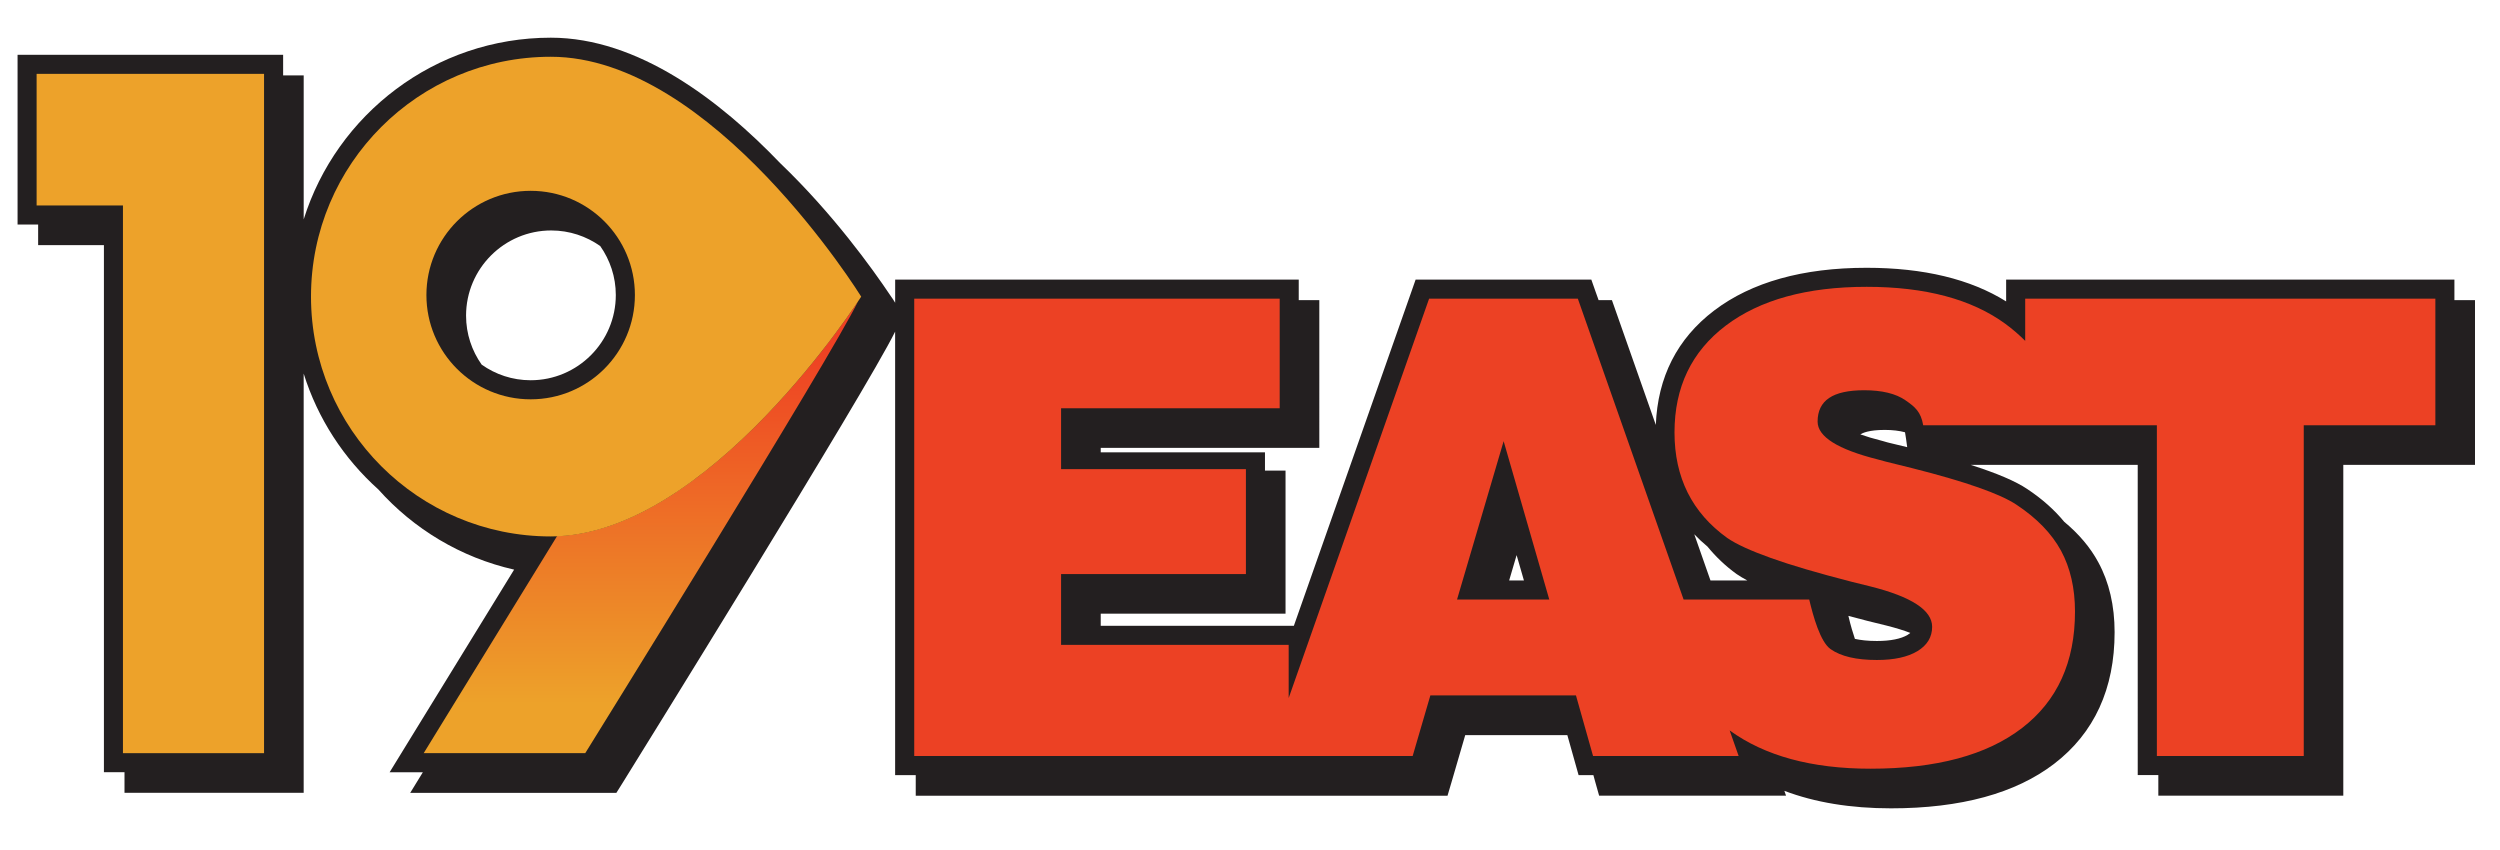
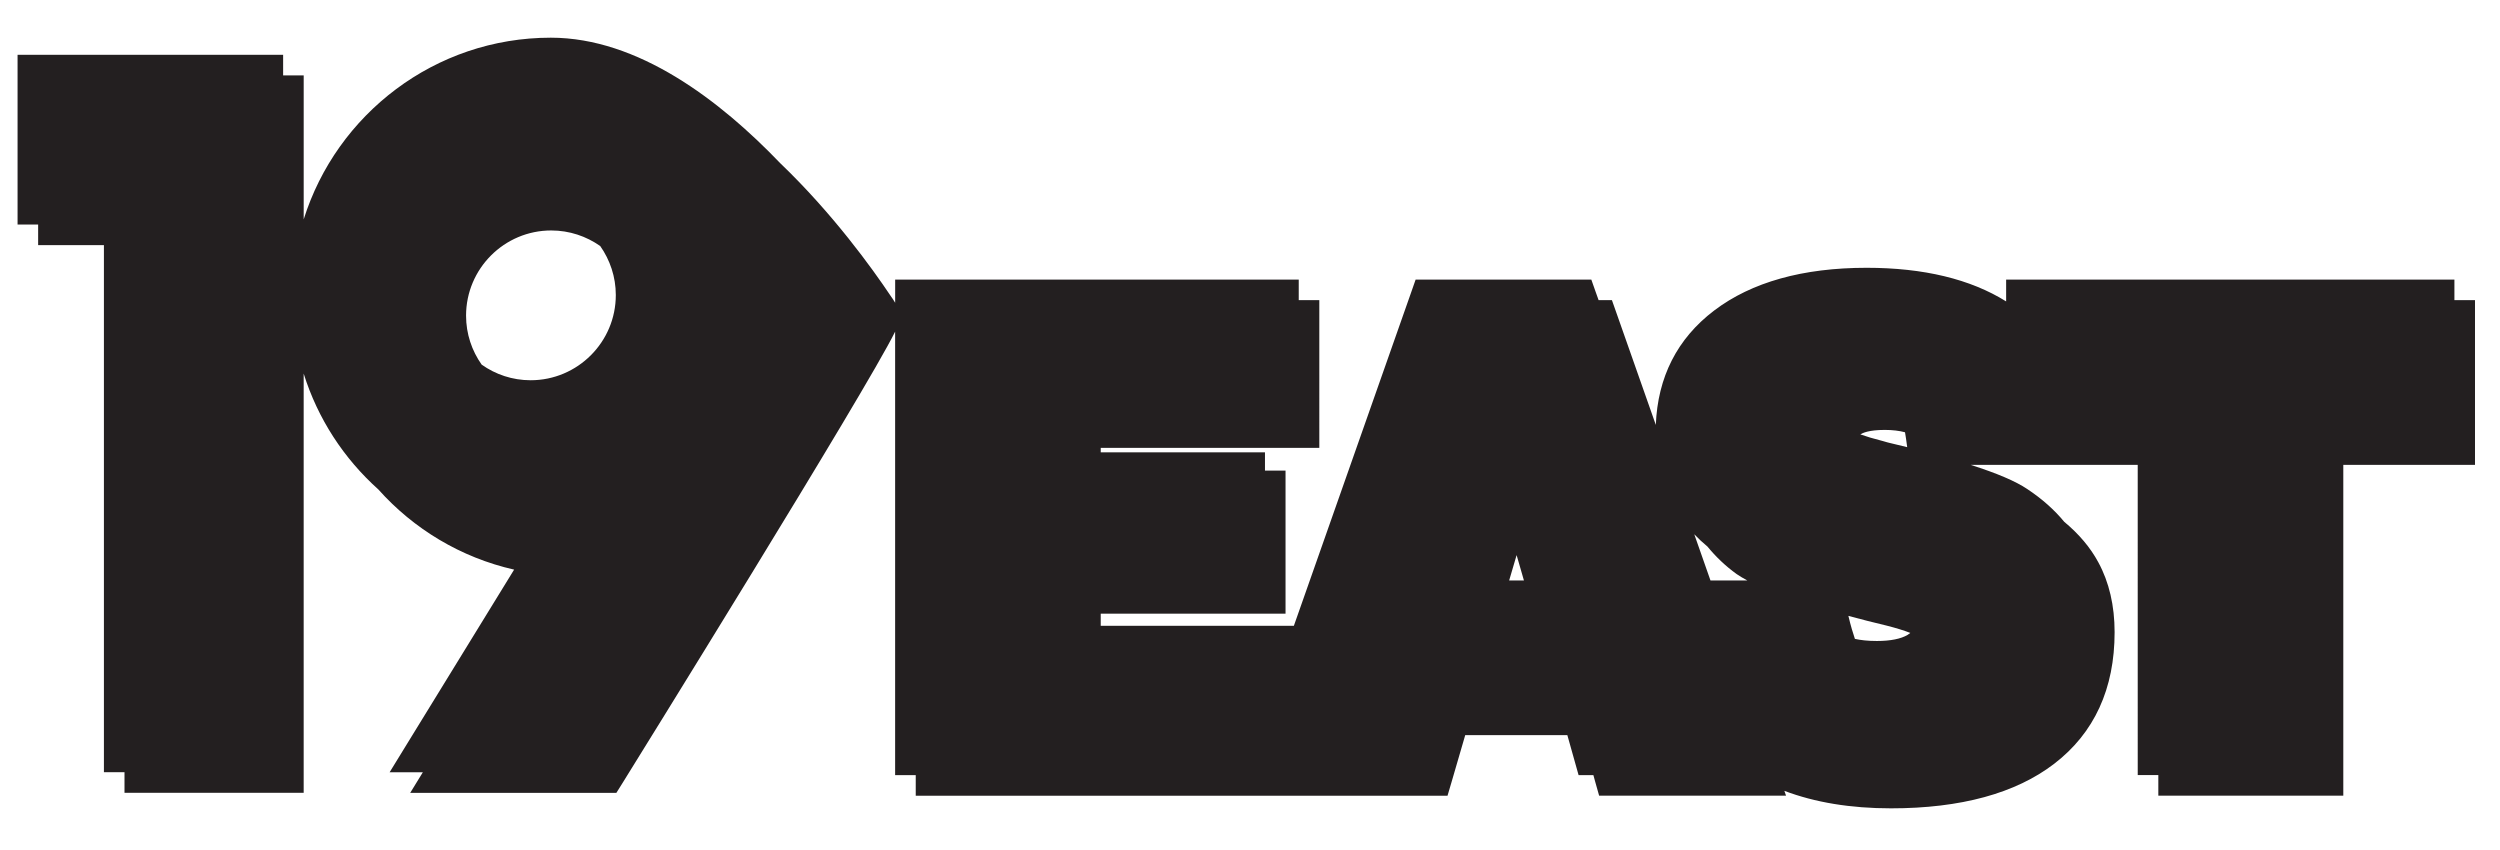
<svg xmlns="http://www.w3.org/2000/svg" version="1.1" id="Layer_1" x="0px" y="0px" width="200px" height="68px" viewBox="-37 -20.5 200 68" enable-background="new -37 -20.5 200 68" xml:space="preserve">
  <g>
    <path fill="#231F20" d="M159.475,3.513h-0.122V3.391V1.868h-1.525h-32.812h-1.525v1.523v0.222c-2.861-1.787-6.611-2.69-11.159-2.69   c-5.102,0-9.204,1.147-12.195,3.416c-2.962,2.247-4.521,5.329-4.672,9.154l-3.151-8.959l-0.36-1.021h-1.066l-0.223-0.625   L90.307,1.87h-1.081H77.329h-1.08l-0.356,1.018L66.51,29.562h-0.416H51.058v-0.968h13.26h1.525v-1.525v-8.394V17.15h-1.525h-0.12   v-0.125v-1.338h-13.14v-0.356h15.963h1.524v-1.523V5.04V3.513h-1.524h-0.122V3.391V1.868h-1.523H36.138h-1.525v1.523V3.72   c-0.098-0.168-0.222-0.355-0.39-0.59c-1.427-2.132-4.595-6.542-8.802-10.572c-4.831-5.037-11.376-10.043-18.357-10.043   c-9.269,0-17.135,6.123-19.769,14.536v-9.996v-1.525h-1.525h-0.12v-0.121v-1.525h-1.525h-18.195h-1.525v1.525v10.531v1.525h1.525   h0.121v0.121v1.525h1.525h3.737v40.642v1.524h1.525h0.122V41.4v1.525h1.525h11.284h1.525V41.4V9.387   c1.128,3.613,3.218,6.801,5.97,9.265c2.822,3.162,6.596,5.45,10.866,6.418l-8.535,13.888l-1.427,2.325h2.658l-1.01,1.646h2.725   h12.921h0.847l0.45-0.718c0.799-1.29,19.533-31.459,21.849-36.176c0-0.002,0.002-0.004,0.002-0.006v33.957v1.525h1.525h0.124v0.125   v1.524h1.523h28.325h1.631h9.922h1.141l0.323-1.096l1.093-3.751h8.171l0.587,2.087l0.312,1.11h1.157h0.027l0.147,0.535l0.313,1.111   h1.155h11.65h2.148l-0.135-0.389c2.449,0.928,5.3,1.4,8.527,1.4c5.585,0,9.981-1.2,13.062-3.567   c3.208-2.462,4.831-6.003,4.831-10.523c0-2.116-0.435-4-1.303-5.593c-0.637-1.185-1.552-2.263-2.727-3.24   c-0.789-0.956-1.773-1.837-2.967-2.627c-0.923-0.619-2.414-1.257-4.51-1.925h5.997h2.993h4.366V39.98v1.525h1.528h0.12v0.125v1.525   h1.527h11.747h1.524v-1.525V16.692h9.01H161v-1.528V5.04V3.513H159.475z M0.285,4.75c0-3.755,3.056-6.813,6.812-6.813   c1.461,0,2.81,0.466,3.921,1.246c0.782,1.113,1.247,2.462,1.247,3.921c0,3.759-3.055,6.816-6.813,6.816   c-1.459,0-2.809-0.464-3.918-1.249C0.749,7.562,0.285,6.212,0.285,4.75z M115.612,30.289c-0.535,0.321-1.383,0.49-2.458,0.49   c-0.754,0-1.319-0.071-1.762-0.169c-0.15-0.444-0.334-1.039-0.521-1.84c0.48,0.132,0.989,0.265,1.512,0.398   c0.365,0.088,0.864,0.21,1.525,0.375c0.795,0.201,1.418,0.397,1.917,0.59C115.771,30.182,115.701,30.23,115.612,30.289z    M99.597,23.225c0.663,0.808,1.432,1.552,2.339,2.203c0.248,0.17,0.534,0.339,0.848,0.509h-2.946l-1.297-3.697   C98.866,22.585,99.22,22.913,99.597,23.225z M84.914,25.937h-1.182l0.597-2.029L84.914,25.937z M115.576,15.273   c-0.949-0.234-0.869-0.203-1.331-0.322l-0.021-0.004l-0.021-0.005c-0.128-0.026-0.31-0.08-0.544-0.149l-0.027-0.007l-0.031-0.009   c-0.723-0.181-1.302-0.359-1.774-0.526c0.174-0.112,0.682-0.358,1.955-0.358c0.635,0,1.176,0.07,1.619,0.189   C115.402,14.082,115.561,15.059,115.576,15.273z" />
    <g>
-       <path fill="#EDA22A" d="M-15.876,39.753h-11.288V-4.063h-6.907v-10.528h18.195V39.753z" />
-     </g>
+       </g>
    <linearGradient id="SVGID_1_" gradientUnits="userSpaceOnUse" x1="14.264" y1="-7.794" x2="14.264" y2="20.845" gradientTransform="matrix(1 0 0 -1 0 28)">
      <stop offset="0" style="stop-color:#EDA22A" />
      <stop offset="1" style="stop-color:#EE4023" />
    </linearGradient>
-     <path fill="url(#SVGID_1_)" d="M7.565,22.388l-10.67,17.365H9.819c0,0,19.747-31.795,21.815-36.129   C29.852,6.295,18.934,21.932,7.565,22.388z" />
    <g>
-       <path fill="#EDA22A" d="M7.063-15.959c-10.595,0-19.183,8.589-19.183,19.185c0,10.595,8.59,19.189,19.183,19.189    c12.609,0,24.833-19.183,24.833-19.183S20.012-15.959,7.063-15.959z M5.453,11.446c-4.606,0-8.34-3.732-8.34-8.342    c0-4.607,3.733-8.338,8.34-8.338c4.606,0,8.339,3.733,8.339,8.338C13.792,7.714,10.059,11.446,5.453,11.446z" />
-     </g>
-     <path fill="#EC4124" d="M125.016,3.391V6.77c-0.473-0.475-0.997-0.928-1.576-1.356c-2.703-1.977-6.407-2.968-11.105-2.968   c-4.785,0-8.545,1.038-11.275,3.105c-2.733,2.072-4.1,4.919-4.1,8.544c0,1.805,0.352,3.41,1.054,4.817   c0.702,1.404,1.759,2.617,3.166,3.625c0.726,0.501,1.891,1.031,3.492,1.603c1.591,0.57,3.743,1.203,6.443,1.898   c0.347,0.086,0.854,0.211,1.518,0.376c3.293,0.827,4.938,1.904,4.938,3.229c0,0.827-0.397,1.476-1.178,1.95   c-0.792,0.474-1.869,0.706-3.242,0.706c-1.641,0-2.875-0.285-3.702-0.868c-0.829-0.577-1.397-2.644-1.712-3.969H97.688   L89.226,3.391H77.329L66.094,35.342v-4.254H47.886v-5.663h14.787v-8.396H47.886v-4.867h17.489V3.393H36.138V39.98h28.325h1.631   h9.919l1.416-4.847h11.648l1.367,4.847h11.647l-0.719-2.047c2.812,2.04,6.559,3.063,11.262,3.063c5.27,0,9.309-1.086,12.13-3.256   c2.821-2.167,4.236-5.271,4.236-9.312c0-1.871-0.375-3.495-1.116-4.871c-0.749-1.373-1.933-2.6-3.554-3.672   c-1.311-0.881-4.092-1.854-8.347-2.931c-0.943-0.234-1.648-0.405-2.112-0.523c-0.142-0.034-0.362-0.094-0.644-0.175   c-3.213-0.809-4.819-1.82-4.819-3.029c0-0.843,0.306-1.476,0.919-1.888c0.611-0.415,1.552-0.62,2.808-0.62   c1.421,0,2.521,0.265,3.294,0.798c0.768,0.529,1.244,0.924,1.427,2.002h8.159h2.994h7.541v26.46H147.3V13.519h10.529V3.391H125.016   z M79.563,27.462l3.728-12.669l3.651,12.669H79.563z" />
+       </g>
  </g>
</svg>